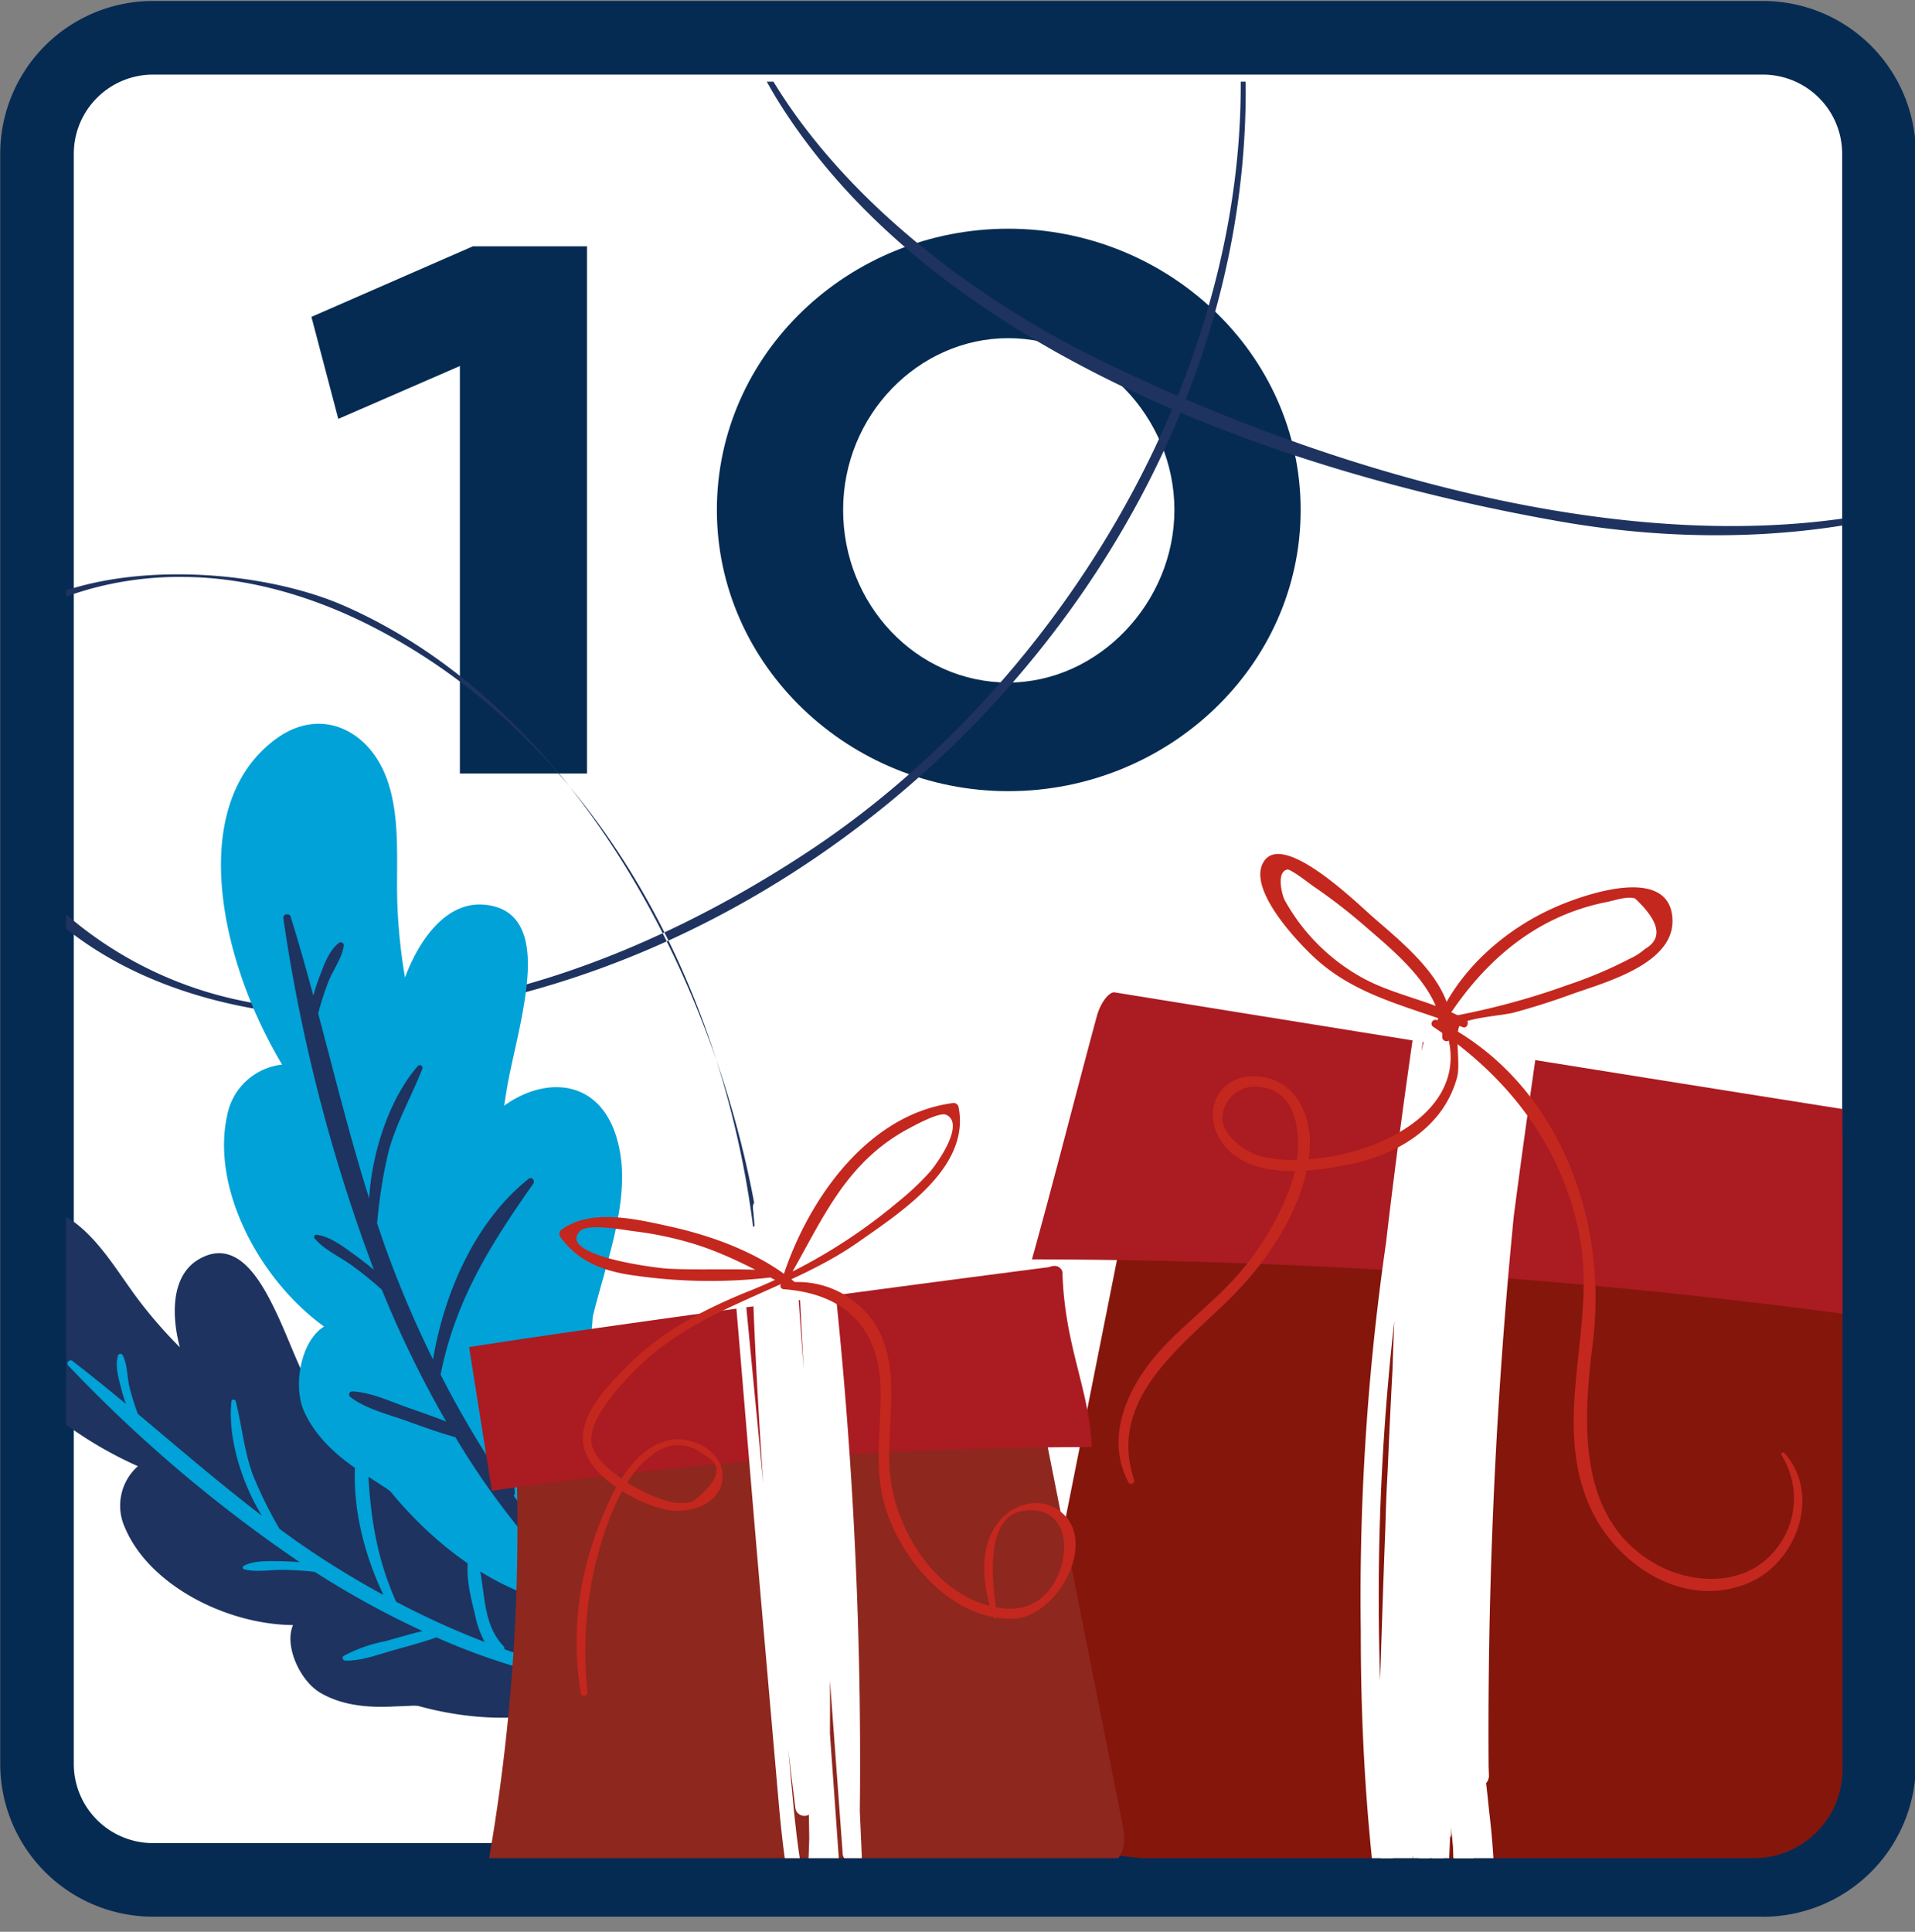
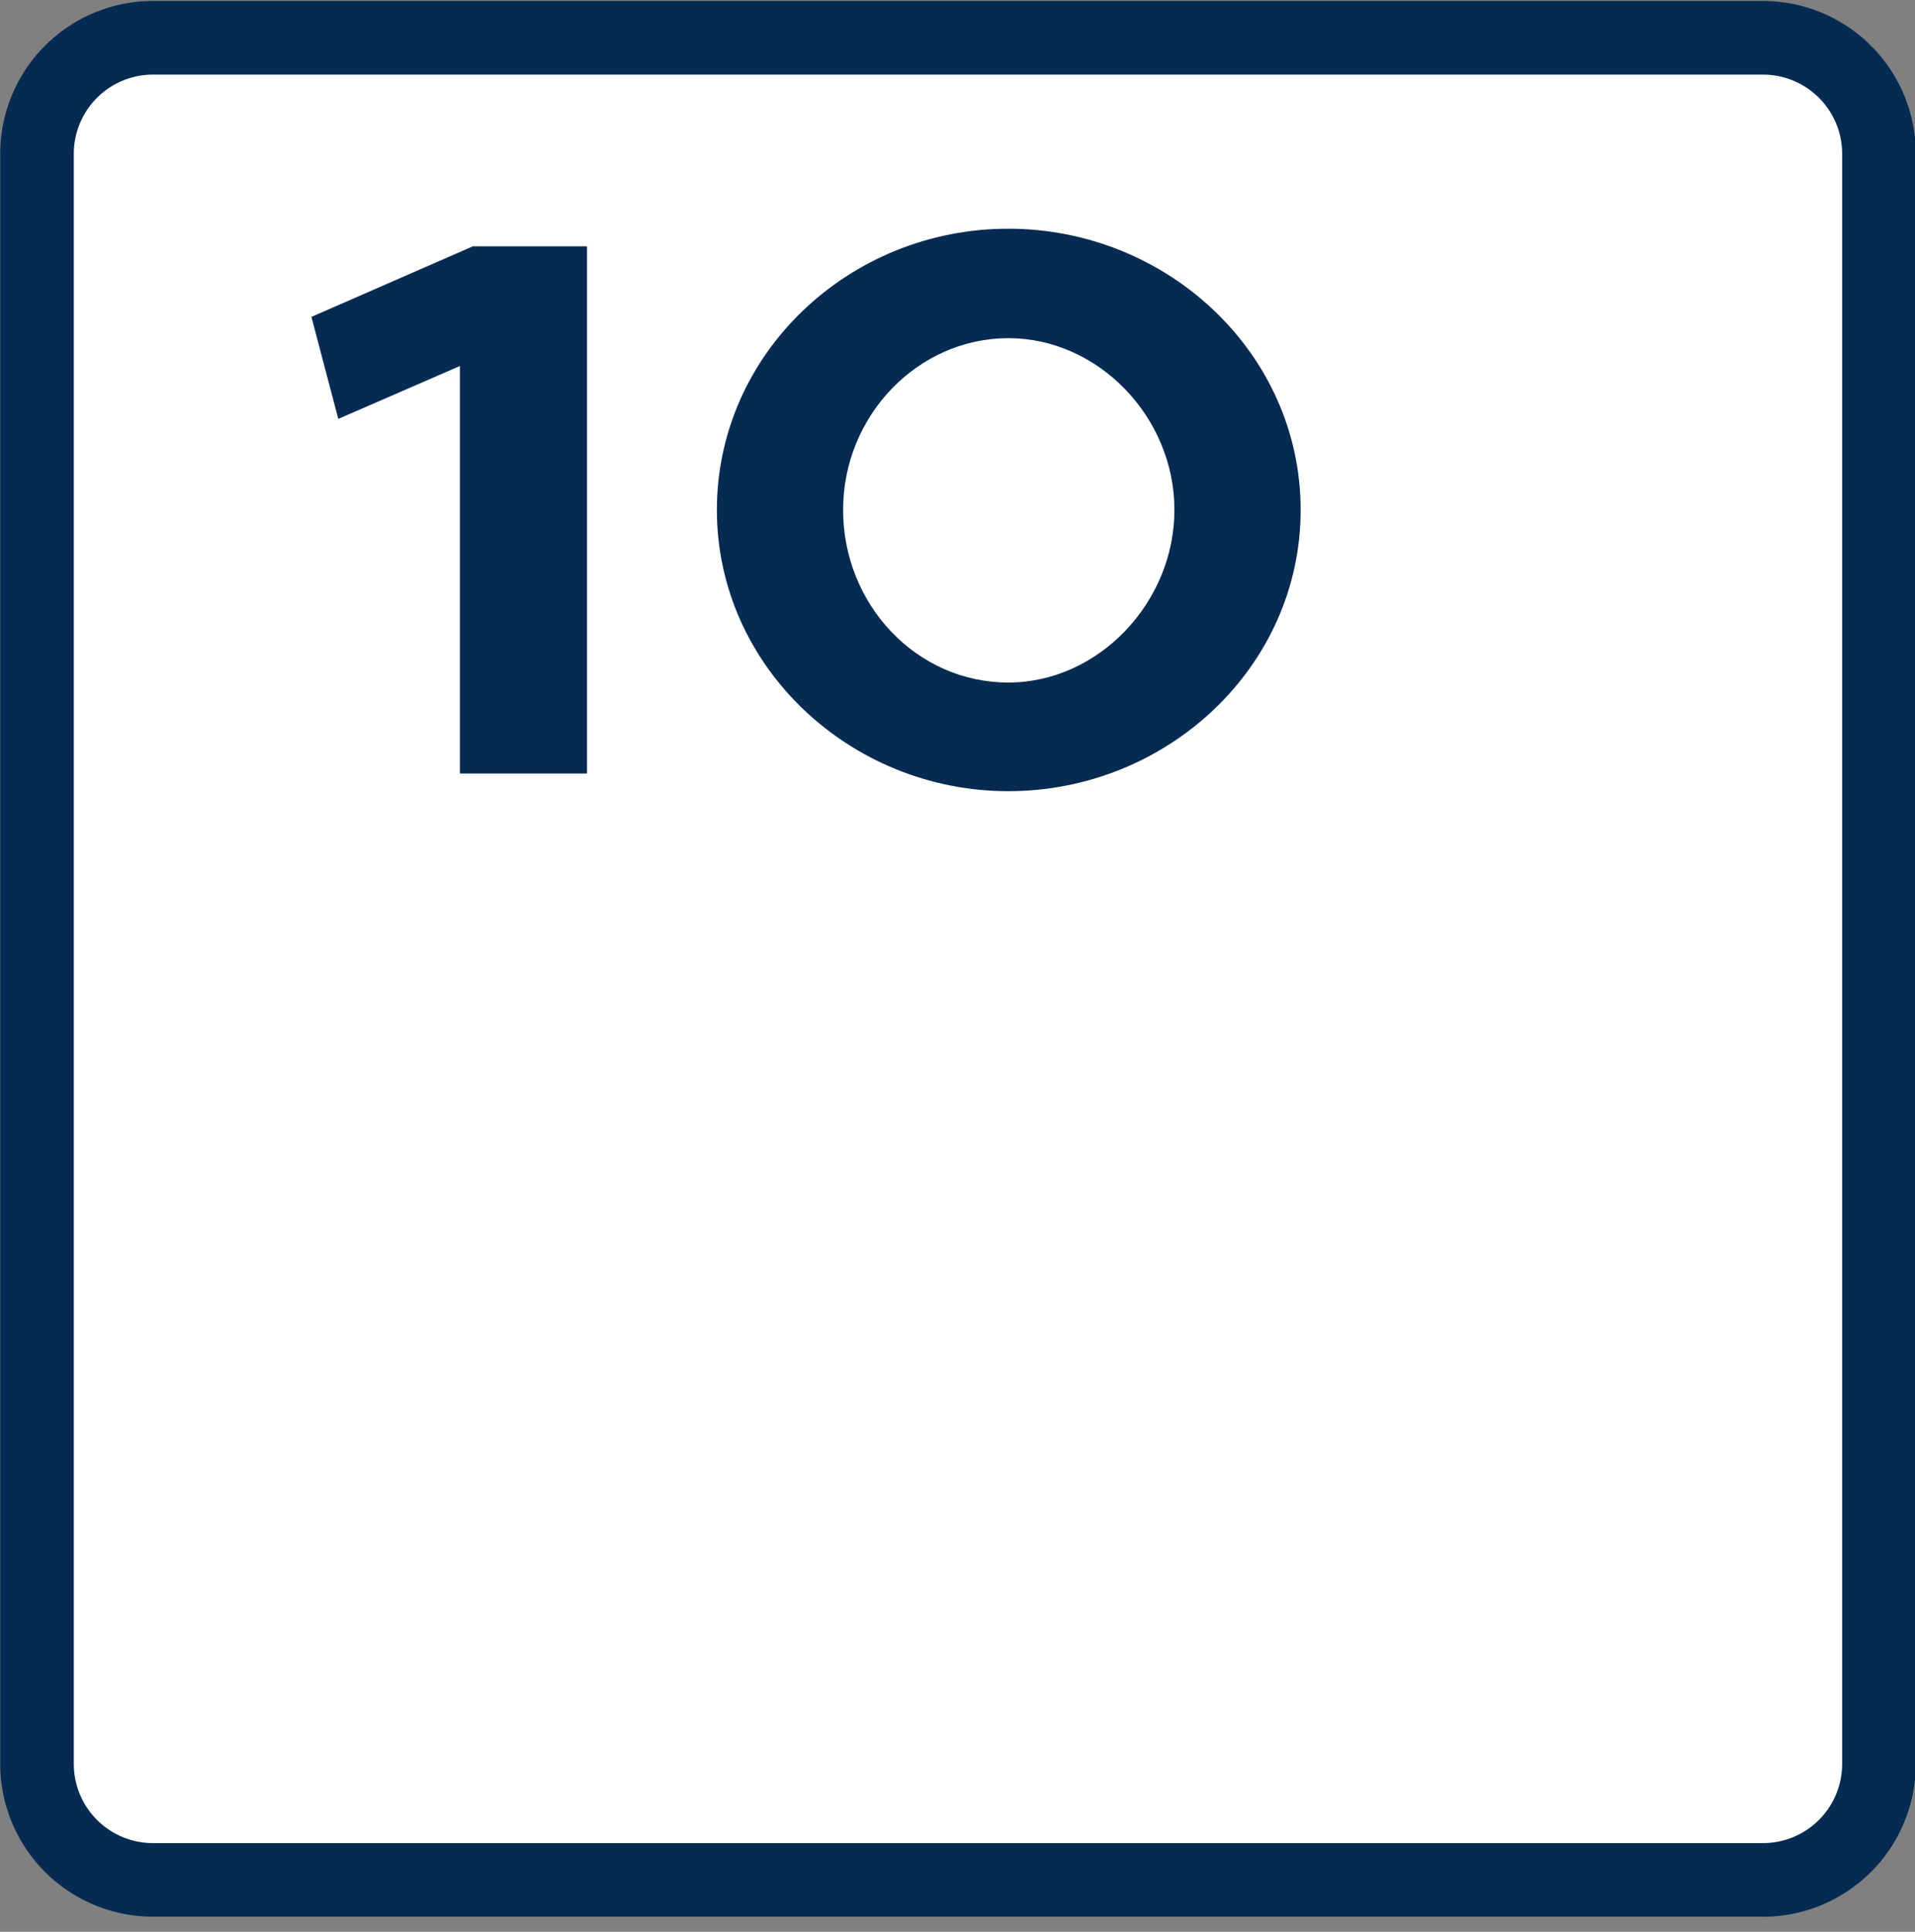
<svg xmlns="http://www.w3.org/2000/svg" width="260" height="262.26" viewBox="0 0 260 262.26">
  <rect x="0" y="0" width="260" height="262.26" fill="#808080" stroke="none" />
  <defs>
    <clipPath id="clip-path">
      <rect id="Rectangle_1237" data-name="Rectangle 1237" width="260" height="262.26" transform="translate(0 -0.24)" fill="none" />
    </clipPath>
    <clipPath id="clip-path-2">
-       <rect id="Rectangle_1238" data-name="Rectangle 1238" width="241.17" height="241.17" rx="12" transform="translate(8.98 10.85)" fill="none" />
-     </clipPath>
+       </clipPath>
  </defs>
  <g id="_05" data-name="05" transform="translate(0 0.24)">
    <g id="Group_436">
      <g id="Group_1146" data-name="Group 1146" clip-path="url(#clip-path)">
        <g id="Group_435">
          <g id="Path_909">
            <path id="Path_2605" data-name="Path 2605" d="M239.37,254.97H20.76A15.744,15.744,0,0,1,5.02,239.23V20.63A15.744,15.744,0,0,1,20.76,4.89H239.37a15.744,15.744,0,0,1,15.74,15.74h0V239.24a15.744,15.744,0,0,1-15.74,15.74h0" fill="#fff" />
            <path id="Path_2606" data-name="Path 2606" d="M239.37,259.97H20.76A20.756,20.756,0,0,1,.03,239.23V20.63A20.756,20.756,0,0,1,20.76-.11H239.37a20.758,20.758,0,0,1,20.74,20.74V239.24a20.765,20.765,0,0,1-20.74,20.74ZM20.76,9.89A10.755,10.755,0,0,0,10.02,20.63V239.24a10.755,10.755,0,0,0,10.74,10.74H239.37a10.755,10.755,0,0,0,10.74-10.74V20.63A10.755,10.755,0,0,0,239.37,9.89H20.76Z" fill="#062b52" />
          </g>
        </g>
      </g>
    </g>
    <g id="_10" style="mix-blend-mode: normal;isolation: isolate">
      <g id="Group_1147" data-name="Group 1147" style="mix-blend-mode: normal;isolation: isolate">
        <path id="Path_2607" data-name="Path 2607" d="M42.28,42.78,64.2,33.2H79.7v71.57H62.44V49.45L45.93,56.63,42.28,42.77Z" fill="#062b52" />
        <path id="Path_2608" data-name="Path 2608" d="M136.9,30.81c21.55,0,39.69,16.88,39.69,38.18s-18.14,38.18-39.69,38.18S97.33,90.16,97.33,68.99s17.89-38.18,39.57-38.18Zm0,61.61c12.22,0,22.55-10.84,22.55-23.44S149.12,45.67,136.9,45.67s-22.43,10.46-22.43,23.31S124.42,92.42,136.9,92.42Z" fill="#062b52" />
      </g>
    </g>
    <g id="Group_552">
      <g id="Group_1148" data-name="Group 1148" clip-path="url(#clip-path-2)">
        <g id="Group_551">
          <g id="Path_1248">
            <path id="Path_2609" data-name="Path 2609" d="M84.71,246.3c18.18-24.34,23.25-54.79,17.47-84.36C96.08,130.73,77.13,95.34,46.72,82,27.93,73.75-13.27,75.4-4.6,105.56c8.16,28.4,42.15,35.8,67.48,30.87,68.09-13.25,122.43-85.37,101.83-154.78-5.96-20.08-25.92-46.57-49.85-34.92-25.3,12.31-21.5,47.2-9.05,67.01,21.3,33.88,68.48,50.25,106.04,56.82,35.29,6.17,75.53-2.22,93.03-36.61a.559.559,0,1,0-1-.5C273.68,91.15,195.3,71.31,148.8,48.37c-26.35-13-56.61-39.59-51.47-72.55,2.28-14.64,12.37-30.27,28.72-30.58,15.49-.29,27.03,13.2,33.26,25.92,25.17,51.41-5.01,114.61-49.29,144.02-22.05,14.64-51.4,26.25-78.22,20.22A52.5,52.5,0,0,1,8.32,123.32a48.723,48.723,0,0,1-7.08-8.29c-6.22-9.1-4.59-10.2-1.14-20.79,3.43-10.5,2.55-11.72,11.93-14.47a45.56,45.56,0,0,1,12.93-1.68c8.79.04,17.59,2.68,25.38,6.64,54.75,27.83,68.85,114.11,33.93,161.16-.24.32.22.74.46.42" fill="#1e335f" />
          </g>
          <g id="Path_1249">
            <path id="Path_2610" data-name="Path 2610" d="M82.36,228.76a1.326,1.326,0,0,0-.2-1.34c-4.95-5.64-9.45-10.89-13.36-17.35-1.62-2.68-3.09-5.53-4.73-8.24-2.21-5.61-3.95-12.68-8.13-16.91-6.04-6.12-11.9-2.68-13.91,3.16-.47-.96-.95-1.91-1.39-2.9-1.28-2.89-2.39-5.86-3.84-8.67-1.9-3.7-5.01-8.57-9.79-5.8-3.88,2.25-3.7,7.82-2.59,11.96a62.752,62.752,0,0,1-5.38-6.13c-2.83-3.68-5.37-8.34-9.26-11.08-4.83-3.4-10.95-2.52-12.97,3.54-4,12,9.27,24.21,21.91,29.81a7.169,7.169,0,0,0-1.74,8.38c3.26,7.72,13.66,13.1,22.8,13.19-1.22,2.87.97,7.58,3.71,9.19,2.95,1.73,6.44,2.03,9.79,1.87.84-.04,1.83-.06,2.84-.12.21,0,.42.03.63.03,7.96,2.21,18.03,2.62,25.23-1.86a.749.749,0,0,0,.36-.72" fill="#1e335f" />
          </g>
          <g id="Path_1250">
            <path id="Path_2611" data-name="Path 2611" d="M9.26,185.14a192.218,192.218,0,0,0,31.43,26.7c-.89-.07-1.78-.12-2.67-.13-1.6-.01-3.48-.12-4.92.62a.259.259,0,0,0,.02.47c1.65.45,3.48.07,5.18.08a43.915,43.915,0,0,1,4.44.28,121.316,121.316,0,0,0,14.62,8.03c-1.69.41-3.38.92-5.05,1.38a19.89,19.89,0,0,0-5.66,2c-.27.17-.09.62.2.63,2.17.08,4.45-.81,6.53-1.39,1.96-.55,3.95-1.07,5.87-1.76a87.759,87.759,0,0,0,21.07,6.37c.66.11.92-1.01.25-1.17a113.283,113.283,0,0,1-12.09-3.59.481.481,0,0,0-.13-.43c-3.35-3.56-2.18-8.7-3.95-12.9a.33.33,0,0,0-.43-.15.375.375,0,0,0-.16.17c-.81,2.69.02,5.95.68,8.59a12.553,12.553,0,0,0,1.34,3.75,112.662,112.662,0,0,1-12.05-5.48c-3.47-7.79-3.9-15.22-3.91-23.79,0-.4-.62-.61-.75-.16-2.17,7.39-.41,16.04,2.95,23.04q-5.505-3-10.69-6.53c-1.16-.79-2.3-1.62-3.43-2.45a57.012,57.012,0,0,1-3.66-7.44c-1.16-3.24-1.45-6.56-2.27-9.86a.313.313,0,0,0-.35-.25.3.3,0,0,0-.25.28c-.51,4.78,1.33,10.95,4.15,15.49-5.78-4.41-11.28-9.16-16.85-13.83a32.133,32.133,0,0,1-1.15-3.69c-.32-1.38-.27-3.02-.91-4.28a.349.349,0,0,0-.63.03c-.47,1.46.12,3.27.48,4.71.16.64.37,1.26.59,1.88-2.39-1.98-4.8-3.94-7.27-5.84-.37-.29-.91.27-.57.62" fill="#00a2d7" />
          </g>
          <g id="Path_1251">
            <path id="Path_2612" data-name="Path 2612" d="M79.78,217.38a1.588,1.588,0,0,0,.73-1.45c-.95-8.92-1.72-17.15-1.08-26.15.27-3.73.79-7.52,1.06-11.3,1.71-7,4.88-15.1,3.72-22.11-1.68-10.14-9.77-10.82-15.76-6.5.2-1.26.39-2.52.64-3.78.75-3.7,1.7-7.37,2.23-11.11.69-4.93,1.01-11.81-5.56-12.4-5.34-.48-8.99,5.08-10.77,9.89a75.107,75.107,0,0,1-1.03-9.69c-.23-5.55.51-11.84-1.41-17.2-2.37-6.65-8.95-10.01-15.1-5.49-12.17,8.96-7.63,30.02.85,44.2a8.543,8.543,0,0,0-7.47,6.98c-2.14,9.78,4.31,22.19,13.17,28.58-3.17,1.96-4.27,8.07-2.71,11.53,1.68,3.72,4.89,6.42,8.27,8.57.85.54,1.83,1.2,2.86,1.84.2.15.4.31.6.46,6.24,7.64,15.79,14.98,25.91,15.56a.891.891,0,0,0,.85-.45" fill="#00a2d7" />
          </g>
          <g id="Path_1252">
            <path id="Path_2613" data-name="Path 2613" d="M38.47,124.43a229.242,229.242,0,0,0,12.29,47.72c-.82-.68-1.66-1.34-2.52-1.97-1.56-1.12-3.32-2.52-5.24-2.79-.24-.03-.48.26-.3.47,1.3,1.57,3.34,2.46,5,3.64a51.208,51.208,0,0,1,4.14,3.34,145.274,145.274,0,0,0,8.74,17.91c-1.94-.77-3.93-1.43-5.88-2.14-2.21-.8-4.55-1.86-6.91-1.95a.428.428,0,0,0-.24.75c2.06,1.58,4.9,2.28,7.33,3.14,2.3.81,4.6,1.68,6.95,2.32A104.79,104.79,0,0,0,78.01,215.6c.57.56,1.59-.35,1.05-.96a134.83,134.83,0,0,1-9.33-11.84.6.6,0,0,0,.17-.51c-.81-5.79,3.86-10,5.03-15.32a.385.385,0,0,0-.32-.44.375.375,0,0,0-.27.06c-2.64,2.07-4.08,5.83-5.26,8.86a14.674,14.674,0,0,0-1.27,4.58,135.924,135.924,0,0,1-7.99-13.65c1.98-9.99,6.68-17.55,12.58-25.92.28-.4-.18-1.02-.62-.67-7.21,5.73-11.45,15.38-12.99,24.53a146.247,146.247,0,0,1-5.93-13.74c-.59-1.58-1.13-3.16-1.66-4.75a67.5,67.5,0,0,1,1.56-9.78c1.09-3.96,3.1-7.41,4.58-11.19a.362.362,0,0,0-.21-.47.355.355,0,0,0-.39.09c-3.8,4.31-6.24,11.61-6.62,17.98-2.61-8.29-4.69-16.72-6.92-25.11a37.592,37.592,0,0,1,1.42-4.4c.64-1.57,1.82-3.13,2.05-4.8a.406.406,0,0,0-.35-.46.39.39,0,0,0-.28.06c-1.46,1.11-2.14,3.27-2.78,4.93-.28.74-.5,1.49-.72,2.24-.97-3.58-1.97-7.16-3.08-10.71-.17-.54-1.07-.37-.98.21" fill="#1e335f" />
          </g>
          <g id="Path_1253">
-             <path id="Path_2614" data-name="Path 2614" d="M252.92,154.19a364.286,364.286,0,0,0,6.81,108.48q-56.64-4.995-113.05-11.6c-3-.35-6.33-.87-8.12-2.89-1.77-2-1.36-4.75-.87-7.2q8.85-44.475,17.7-88.96a5.458,5.458,0,0,1,1.31-3.04c1.21-1.18,3.28-1.42,5.15-1.56a304.684,304.684,0,0,1,89.72,6.75" fill="#85160c" />
+             <path id="Path_2614" data-name="Path 2614" d="M252.92,154.19a364.286,364.286,0,0,0,6.81,108.48c-3-.35-6.33-.87-8.12-2.89-1.77-2-1.36-4.75-.87-7.2q8.85-44.475,17.7-88.96a5.458,5.458,0,0,1,1.31-3.04c1.21-1.18,3.28-1.42,5.15-1.56a304.684,304.684,0,0,1,89.72,6.75" fill="#85160c" />
          </g>
          <g id="Path_1254">
            <path id="Path_2615" data-name="Path 2615" d="M151.3,134.47c-.77-.01-1.9,1.44-2.4,3.31-3,11.09-5.75,22.02-8.79,32.95a843.387,843.387,0,0,1,116.24,8.23q2.145-13.5,4.29-26.99c-36.17-5.65-109.33-17.49-109.33-17.49" fill="#aa1b22" />
          </g>
          <g id="Path_1255">
-             <path id="Path_2616" data-name="Path 2616" d="M69.26,184.25a264.071,264.071,0,0,1-4.91,78.41q40.83-3.6,81.49-8.38c2.17-.25,4.57-.62,5.85-2.09s.98-3.44.63-5.21q-6.375-32.145-12.76-64.31a3.937,3.937,0,0,0-.94-2.19c-.88-.86-2.36-1.03-3.71-1.13a218.955,218.955,0,0,0-64.67,4.88" fill="#8e271e" />
-           </g>
+             </g>
          <g id="Path_1256">
            <path id="Path_2617" data-name="Path 2617" d="M142.41,171.79c1.47-.6,1.83.6,1.83.6.3,10.18,3.59,15.66,4.01,23.82a572.493,572.493,0,0,0-81.47,5.94l-3.09-19.51c26.07-4.08,78.71-10.85,78.71-10.85" fill="#aa1b22" />
          </g>
          <g id="Path_1257">
            <path id="Path_2618" data-name="Path 2618" d="M99.13,167.46c1.44,16.61,2.78,33.22,4.22,49.83l2.14,24.52c.62,7.16,1.21,14.3,3.56,21.13a1.045,1.045,0,0,0,2.04-.28c3.4-31.26-3.25-62.37-3.15-93.63h-2.11c1.97,28.01,3.87,56.03,5.85,84.05h2.29l-7.65-79.8-2.25.3a523.3,523.3,0,0,1,5.8,75.64h2.28a497.468,497.468,0,0,0-7.96-82.41c-.23-1.27-2.28-.97-2.24.3q1.1,39.165,6.03,78.08c.18,1.41,2.32,1.51,2.28,0q-1.035-40.83-5.76-81.42c-.17-1.43-2.41-1.47-2.27,0q3.96,42.705,7.92,85.4a1.131,1.131,0,0,0,2.26,0c.96-29.33-.7-58.64-2.41-87.91h-2.24q3.33,45.045,6.65,90.1a1.12,1.12,0,0,0,2.24,0,610.913,610.913,0,0,0-4.12-84.34c-.17-1.39-2.32-1.47-2.25,0q2.265,42.99,4.53,85.96c.08,1.44,2.31,1.45,2.25,0-.61-13.94-1.2-27.88-2.07-41.81-.07-1.11-1.77-1.13-1.74,0,.34,13.94.96,27.87,1.56,41.81h2.25q-2.265-42.99-4.53-85.96h-2.25a611.073,611.073,0,0,1,4.13,84.34h2.24q-3.33-45.06-6.65-90.1c-.1-1.43-2.33-1.45-2.24,0,1.7,29.27,3.35,58.58,2.38,87.91h2.26l-7.91-85.4h-2.27q4.71,40.56,5.75,81.42h2.28q-4.92-38.865-6.03-78.08l-2.24.3a493.663,493.663,0,0,1,7.89,81.82,1.136,1.136,0,0,0,2.27,0,527.5,527.5,0,0,0-5.87-76.25c-.19-1.26-2.37-.98-2.25.3l7.65,79.8c.14,1.45,2.39,1.49,2.29,0-1.98-28.01-4.05-56.03-6.04-84.05a1.056,1.056,0,0,0-2.11,0c-.09,31.26,6.56,62.36,3.18,93.63l2.04-.27c-2.47-7.16-3.04-14.67-3.74-22.16l-2.28-24.52c-1.5-16.09-3.1-32.16-4.61-48.25-.08-.82-1.37-.83-1.29,0" fill="#fff" />
          </g>
          <g id="Path_1258">
            <path id="Path_2619" data-name="Path 2619" d="M193.74,127.57c-6.26,42.28-12.1,85.12-7.1,127.86a.98.98,0,1,0,1.96,0c.68-21.24,1.28-42.49,2.22-63.72.86-19.3,2.75-39.04,12.14-56.3-.61-.26-1.23-.52-1.84-.78-6.6,37.69-13.18,76.16-6.24,114.31.22,1.22,2.19.93,2.15-.29q-1.02-30.5-2.05-61c-.55-16.3-4.02-37.45,7.83-50.74-.61-.26-1.23-.51-1.85-.77-4.22,41.52-17.79,83.72-7.08,125.36.33,1.31,2.12.92,2.23-.3,3.65-39.62-4.65-79.52,1.53-119l-2.23-.3q-1.44,48.81-2.92,97.63h2.37q.315-26.5.62-53c.1-8.55.15-17.1.31-25.65.15-8.36.73-16.79,4.5-24.4l-2.15-.91c-7.26,35.81-14.49,72.8-6.78,109.18.29,1.36,2.28.98,2.33-.32.87-19.56,1.68-39.11,2.62-58.67.86-18.07,2.38-36.53,10.68-52.92l-2.14-.58c-.19,38.04-9.6,75.45-8.41,113.55a1.176,1.176,0,0,0,2.35,0c4.58-40.57-9.91-85.6,12.11-122.94l-2.02-.85a732.056,732.056,0,0,0-9.07,119.02h2.35c-1.3-35.75-2.48-72.16,7.69-106.87l-2.2-.61c-5.36,37-10.72,74.17-9.67,111.66h2.39a300.643,300.643,0,0,1,5.23-106.87c-.77-.1-1.53-.21-2.3-.31.45,31.78-9.98,63-5.64,94.82.19,1.39,2.29.96,2.35-.32q1.065-24.54,2.11-49.09c.68-15.71,1.48-31.5,6.27-46.6-.77-.21-1.55-.43-2.32-.64a699.094,699.094,0,0,0-8.32,109.67,1.211,1.211,0,0,0,2.42,0c.93-40.16-7.87-82.09,6.64-120.8l-2.29-.63c-6.33,43.44-12.55,87.47-6.56,131.32.19,1.37,2.57,1.06,2.43-.33a513.162,513.162,0,0,1,1.35-117.12c.18-1.38-2.13-1.68-2.43-.33a403.407,403.407,0,0,0-9.13,104.98h2.5c-1.6-35.55-3.12-71.51,4.32-106.56.33-1.56-2.02-2.23-2.41-.66a335.7,335.7,0,0,0-6.71,126.71c.22,1.59,2.62.91,2.41-.66A332.2,332.2,0,0,1,197,136.42l-2.41-.66c-7.48,35.27-6.02,71.44-4.41,107.22.07,1.6,2.57,1.61,2.5,0a400.083,400.083,0,0,1,9.01-104.32l-2.43-.33a513.734,513.734,0,0,0-1.35,117.12l2.43-.33c-5.93-43.37.25-87.06,6.46-130.03a1.188,1.188,0,0,0-2.29-.63c-14.56,38.94-5.75,81.04-6.78,121.43h2.42a704.346,704.346,0,0,1,8.22-109.03,1.2,1.2,0,1,0-2.32-.64c-4.69,14.82-5.61,30.33-6.29,45.75q-1.095,25.29-2.17,50.57l2.35-.32c-4.32-31.55,6.11-62.65,5.68-94.18a1.168,1.168,0,0,0-1.22-1.13,1.182,1.182,0,0,0-1.08.82,301.637,301.637,0,0,0-5.36,107.5c.19,1.47,2.44,1.58,2.39,0-1.09-37.27,4.12-74.27,9.47-111.06a1.14,1.14,0,1,0-2.2-.6c-10.25,34.88-9.14,71.52-7.84,107.47a1.171,1.171,0,0,0,2.34,0,712.677,712.677,0,0,1,8.85-118.43,1.11,1.11,0,0,0-2.02-.85c-22.44,37.7-7.9,83.03-12.55,124.05h2.34c-1.18-38.09,8.12-75.51,8.36-113.55a1.168,1.168,0,0,0-1.19-1.13,1.149,1.149,0,0,0-.95.55c-8.09,15.91-9.98,33.73-10.9,51.32-1.08,20.47-1.87,40.96-2.79,61.43.78-.1,1.56-.21,2.33-.31-7.59-35.95-.42-72.54,6.76-107.93.25-1.23-1.52-2.17-2.15-.91-3.24,6.53-4.35,13.6-4.69,20.82-.43,9.07-.31,18.18-.42,27.26q-.33,28.08-.67,56.16a1.186,1.186,0,0,0,2.37,0q1.44-48.81,2.82-97.63c.04-1.25-2.03-1.59-2.23-.3-6.22,39.7,2.05,79.77-1.61,119.6l2.23-.3c-10.63-41.32,2.85-83.51,7.05-124.75a1.093,1.093,0,0,0-1.11-1.07,1.064,1.064,0,0,0-.73.3c-11.44,12.83-9.17,31.72-8.64,47.58q1.095,32.85,2.2,65.69l2.15-.29c-6.87-37.67-.44-75.96,6.07-113.19.18-1.05-1.26-1.85-1.84-.78-9.1,16.75-11.33,35.81-12.27,54.57-1.11,22.13-1.65,44.31-2.32,66.47h1.97c-5.05-42.65.81-85.4,6.39-127.69.09-.71-1.15-.88-1.26-.17" fill="#fff" />
          </g>
          <g id="Path_1259">
-             <path id="Path_2620" data-name="Path 2620" d="M191.54,237.43c.05-2.05.13-4.08.3-6.12h-1.29c.84,6.28,2.26,12.51,3.46,18.73.58,3,.38,9.14,4.44,9.44a.963.963,0,0,0,.95-.95q-.315-14.8-1.02-29.61h-2.05a174.979,174.979,0,0,0,4.18,23.72,1.158,1.158,0,0,0,1.45.76,1.18,1.18,0,0,0,.82-1.07,107.285,107.285,0,0,0-2.82-18.95c-.37-1.54-2.5-.84-2.3.64q1.38,10.125,2.75,20.25c.18,1.35,2.45,1.03,2.38-.32a183.723,183.723,0,0,0-2.6-22.8c-.25-1.38-2.43-1.03-2.42.33q.12,12.9.26,25.79a1.242,1.242,0,0,0,1.28,1.21,1.256,1.256,0,0,0,1.16-.88c1.56-4.65-.25-9.75-1.17-14.38q-1.845-9.315-3.69-18.62c-.28-1.42-2.45-1.04-2.47.33q-.3,17.31-.62,34.62a1.3,1.3,0,0,0,2.54.34c1.04-4.64.21-9.17-.45-13.8l-2.37-16.62c-.21-1.47-2.66-1.12-2.59.35a157.733,157.733,0,0,1-.62,23.31h2.64q-.795-11.34-1.57-22.69a1.326,1.326,0,0,0-2.65,0q0,10.905.02,21.79c0,1.44,2.38,1.88,2.61.35.89-6-2.31-13.79,2.44-18.68,1-1.03-.46-2.36-1.53-1.53-6.17,4.82-2.51,12.98-3.47,19.5l2.61.35q0-10.89-.03-21.79h-2.65l1.58,22.69a1.325,1.325,0,0,0,2.65,0,156.409,156.409,0,0,0,.61-23.31c-.87.12-1.73.23-2.59.35q.975,6.795,1.95,13.6c.73,5.07,2.04,10.34.92,15.44l2.54.34q.27-17.31.55-34.62l-2.47.33,3.09,15.51c.97,4.87,3.41,11.32,1.8,16.16l2.44.33q-.15-12.9-.29-25.79l-2.41.33a181,181,0,0,1,2.54,22.14c.79-.11,1.58-.21,2.38-.32q-1.395-10.11-2.79-20.24c-.77.21-1.54.43-2.3.64a106.92,106.92,0,0,1,2.82,18.31l2.26-.3a194.993,194.993,0,0,1-4.35-23.1c-.16-1.26-2.12-1.35-2.05,0q.795,14.8,1.18,29.61c.32-.31.63-.63.95-.94-2.2-.16-3.44-11.67-3.81-13.41-.9-4.35-1.68-8.75-2.83-13.04-.18-.68-1.33-.57-1.27.17.17,2.04.25,4.07.3,6.12a.35.35,0,1,0,.7,0" fill="#fff" />
-           </g>
+             </g>
          <g id="Path_1260">
            <path id="Path_2621" data-name="Path 2621" d="M108.12,174c-4.72-4-11.14-6.4-17.12-7.72-4.5-.99-10.9-2.56-14.85.5a.7.7,0,0,0-.11.85c2.49,3.54,6.17,4.8,10.36,5.33a71.4,71.4,0,0,0,19.04.13c.47-.07.31-.74-.11-.78-4.86-.43-9.81-.06-14.69-.32-1.64-.09-15-1.77-11.91-5.08,1.04-1.12,6-.16,7.32,0a47.236,47.236,0,0,1,7.25,1.45c5.16,1.44,9.56,3.96,14.27,6.38.44.23.98-.36.56-.72" fill="#c4271e" />
          </g>
          <g id="Path_1261">
            <path id="Path_2622" data-name="Path 2622" d="M106.52,174.22c3.87-6.37,6.58-13.29,12.42-18.24a24.659,24.659,0,0,1,4.48-3.03c.44-.23,4.08-2.27,5.03-1.85,2.65,1.18-1.17,6.56-2.2,7.76a37.575,37.575,0,0,1-4.36,4.1,73.931,73.931,0,0,1-20.5,12.2c-5.98,2.45-11.58,5.36-16.18,10-2.83,2.84-7.5,7.5-5.66,11.94,1.57,3.79,7.39,7,11.21,7.67,3.11.55,7.63-1.05,7.33-4.92-.25-3.27-4.27-5.19-7.18-4.58-5.32,1.11-8.13,7.69-9.81,12.17a42.874,42.874,0,0,0-2.24,22.23.471.471,0,0,0,.92-.12,51.45,51.45,0,0,1,.99-17.14c1.26-5.08,3.59-12.58,8.38-15.53a5.151,5.151,0,0,1,6.24.28q4.38,2.07-1.38,6.47a6.541,6.541,0,0,1-3.51-.12,20.312,20.312,0,0,1-6.56-3.36c-1.56-1.1-3.85-3.03-3.66-5.24.2-2.23,1.85-4.41,3.18-6.07a37.2,37.2,0,0,1,4.92-5.04c8.26-7.03,19.39-9.24,28.22-15.46,5.76-4.06,15.23-10.12,13.53-18.35a.694.694,0,0,0-.83-.47c-11.9,1.62-20.08,13.84-23.28,24.48a.279.279,0,0,0,.19.34.291.291,0,0,0,.31-.12" fill="#c4271e" />
          </g>
          <g id="Path_1262">
            <path id="Path_2623" data-name="Path 2623" d="M106.36,174.78c8.43.62,13.11,5.3,13.2,13.88.05,4.87-.81,9.8.33,14.61,1.84,7.69,9.2,16.69,17.89,16.22,5.92-.32,11.71-11.01,5.74-14.85-2.54-1.64-5.89-.67-7.75,1.5-3.09,3.61-2.33,9.02-.92,13.14.09.26.55.24.51-.07-.46-3.89-2.39-15.11,5.18-14.39,4.08.39,4.52,4.84,3.39,8.06-1.26,3.56-3.93,5.64-7.74,5.22-8.92-.97-14.99-10.89-15.42-19.11-.32-6.07,1.43-12.82-1.41-18.51a12.479,12.479,0,0,0-13.12-6.5c-.47.08-.32.76.11.79" fill="#c4271e" />
          </g>
          <g id="Path_1263">
            <path id="Path_2624" data-name="Path 2624" d="M196.89,140.73c1.3-6.79-5.9-12.47-10.43-16.42-2.22-1.94-12.17-11.71-14.85-7.62-2.41,3.66,4.55,10.95,6.9,13.12,5.76,5.31,13.01,6.62,20.08,9.4.6.24.97-.71.43-1.02-4.37-2.51-9.47-3.22-13.9-5.6a26.881,26.881,0,0,1-10.67-10.58c-.42-.76-1.19-3.91.34-4.2.45-.09,3.13,2,3.51,2.26a76.232,76.232,0,0,1,7,5.4c4.4,3.82,10.6,8.79,10.52,15.11,0,.6.96.76,1.07.14" fill="#c4271e" />
          </g>
          <g id="Path_1264">
            <path id="Path_2625" data-name="Path 2625" d="M195.83,139.07c5.18-8.42,12.39-14.91,22.36-16.86,1.02-.2,2.75-.83,3.81-.47q5.025,4.725,1.33,6.86a8.094,8.094,0,0,1-1.98,1.28,58.307,58.307,0,0,1-8.47,3.59,99.523,99.523,0,0,1-16.45,4.39.673.673,0,0,0-.47.83h0c4.73,11.39-8.51,17.66-17.64,18.38a20.37,20.37,0,0,1-7.3-.37c-1.99-.59-5.54-3.06-5.01-5.68a4.434,4.434,0,0,1,3.79-3.71c7.3-.46,7.16,8.56,5.47,13.33a37.848,37.848,0,0,1-8.31,13.38c-3.13,3.29-6.78,6.05-9.78,9.47-4.16,4.75-7.18,11.49-3.96,17.52a.411.411,0,0,0,.58.13.431.431,0,0,0,.19-.45c-3.59-10.66,5.87-17.7,12.57-24.21,5.34-5.18,10.27-12.32,11.2-19.89.62-5.05-1.75-10.64-7.5-10.72-4.73-.07-7.03,4.58-4.62,8.56,3.47,5.73,12.44,4.5,17.92,3.33,6.39-1.36,12.52-5.13,14.28-11.78.5-1.89-.44-6.04.43-7.1.75-.92,5.79-1.26,7.22-1.64q3.945-1.065,7.77-2.46c4.43-1.61,14.29-4.11,13.8-10.43-.55-7.12-11.78-3.19-15.47-1.62-7.14,3.03-13.64,8.7-16.61,15.97-.21.52.6.81.88.37" fill="#c4271e" />
          </g>
          <g id="Path_1265">
            <path id="Path_2626" data-name="Path 2626" d="M194.6,139.17c10.25,6.77,17.78,16.57,19.94,28.86,2.13,12.13-3.91,24.53,1.31,36.26,3.54,7.95,12.84,14.06,21.57,10.36,6.56-2.78,9.88-12,4.85-17.63a.251.251,0,0,0-.35,0,.257.257,0,0,0-.04.3,11,11,0,0,1-1.56,13.66c-4.14,4.21-10.94,3.79-15.74.99-10.67-6.23-9.6-19.59-8.31-30.03,2.1-17.12-4.96-35.69-21.14-43.67a.517.517,0,0,0-.71.22.526.526,0,0,0,.18.69" fill="#c4271e" />
          </g>
        </g>
      </g>
    </g>
  </g>
</svg>